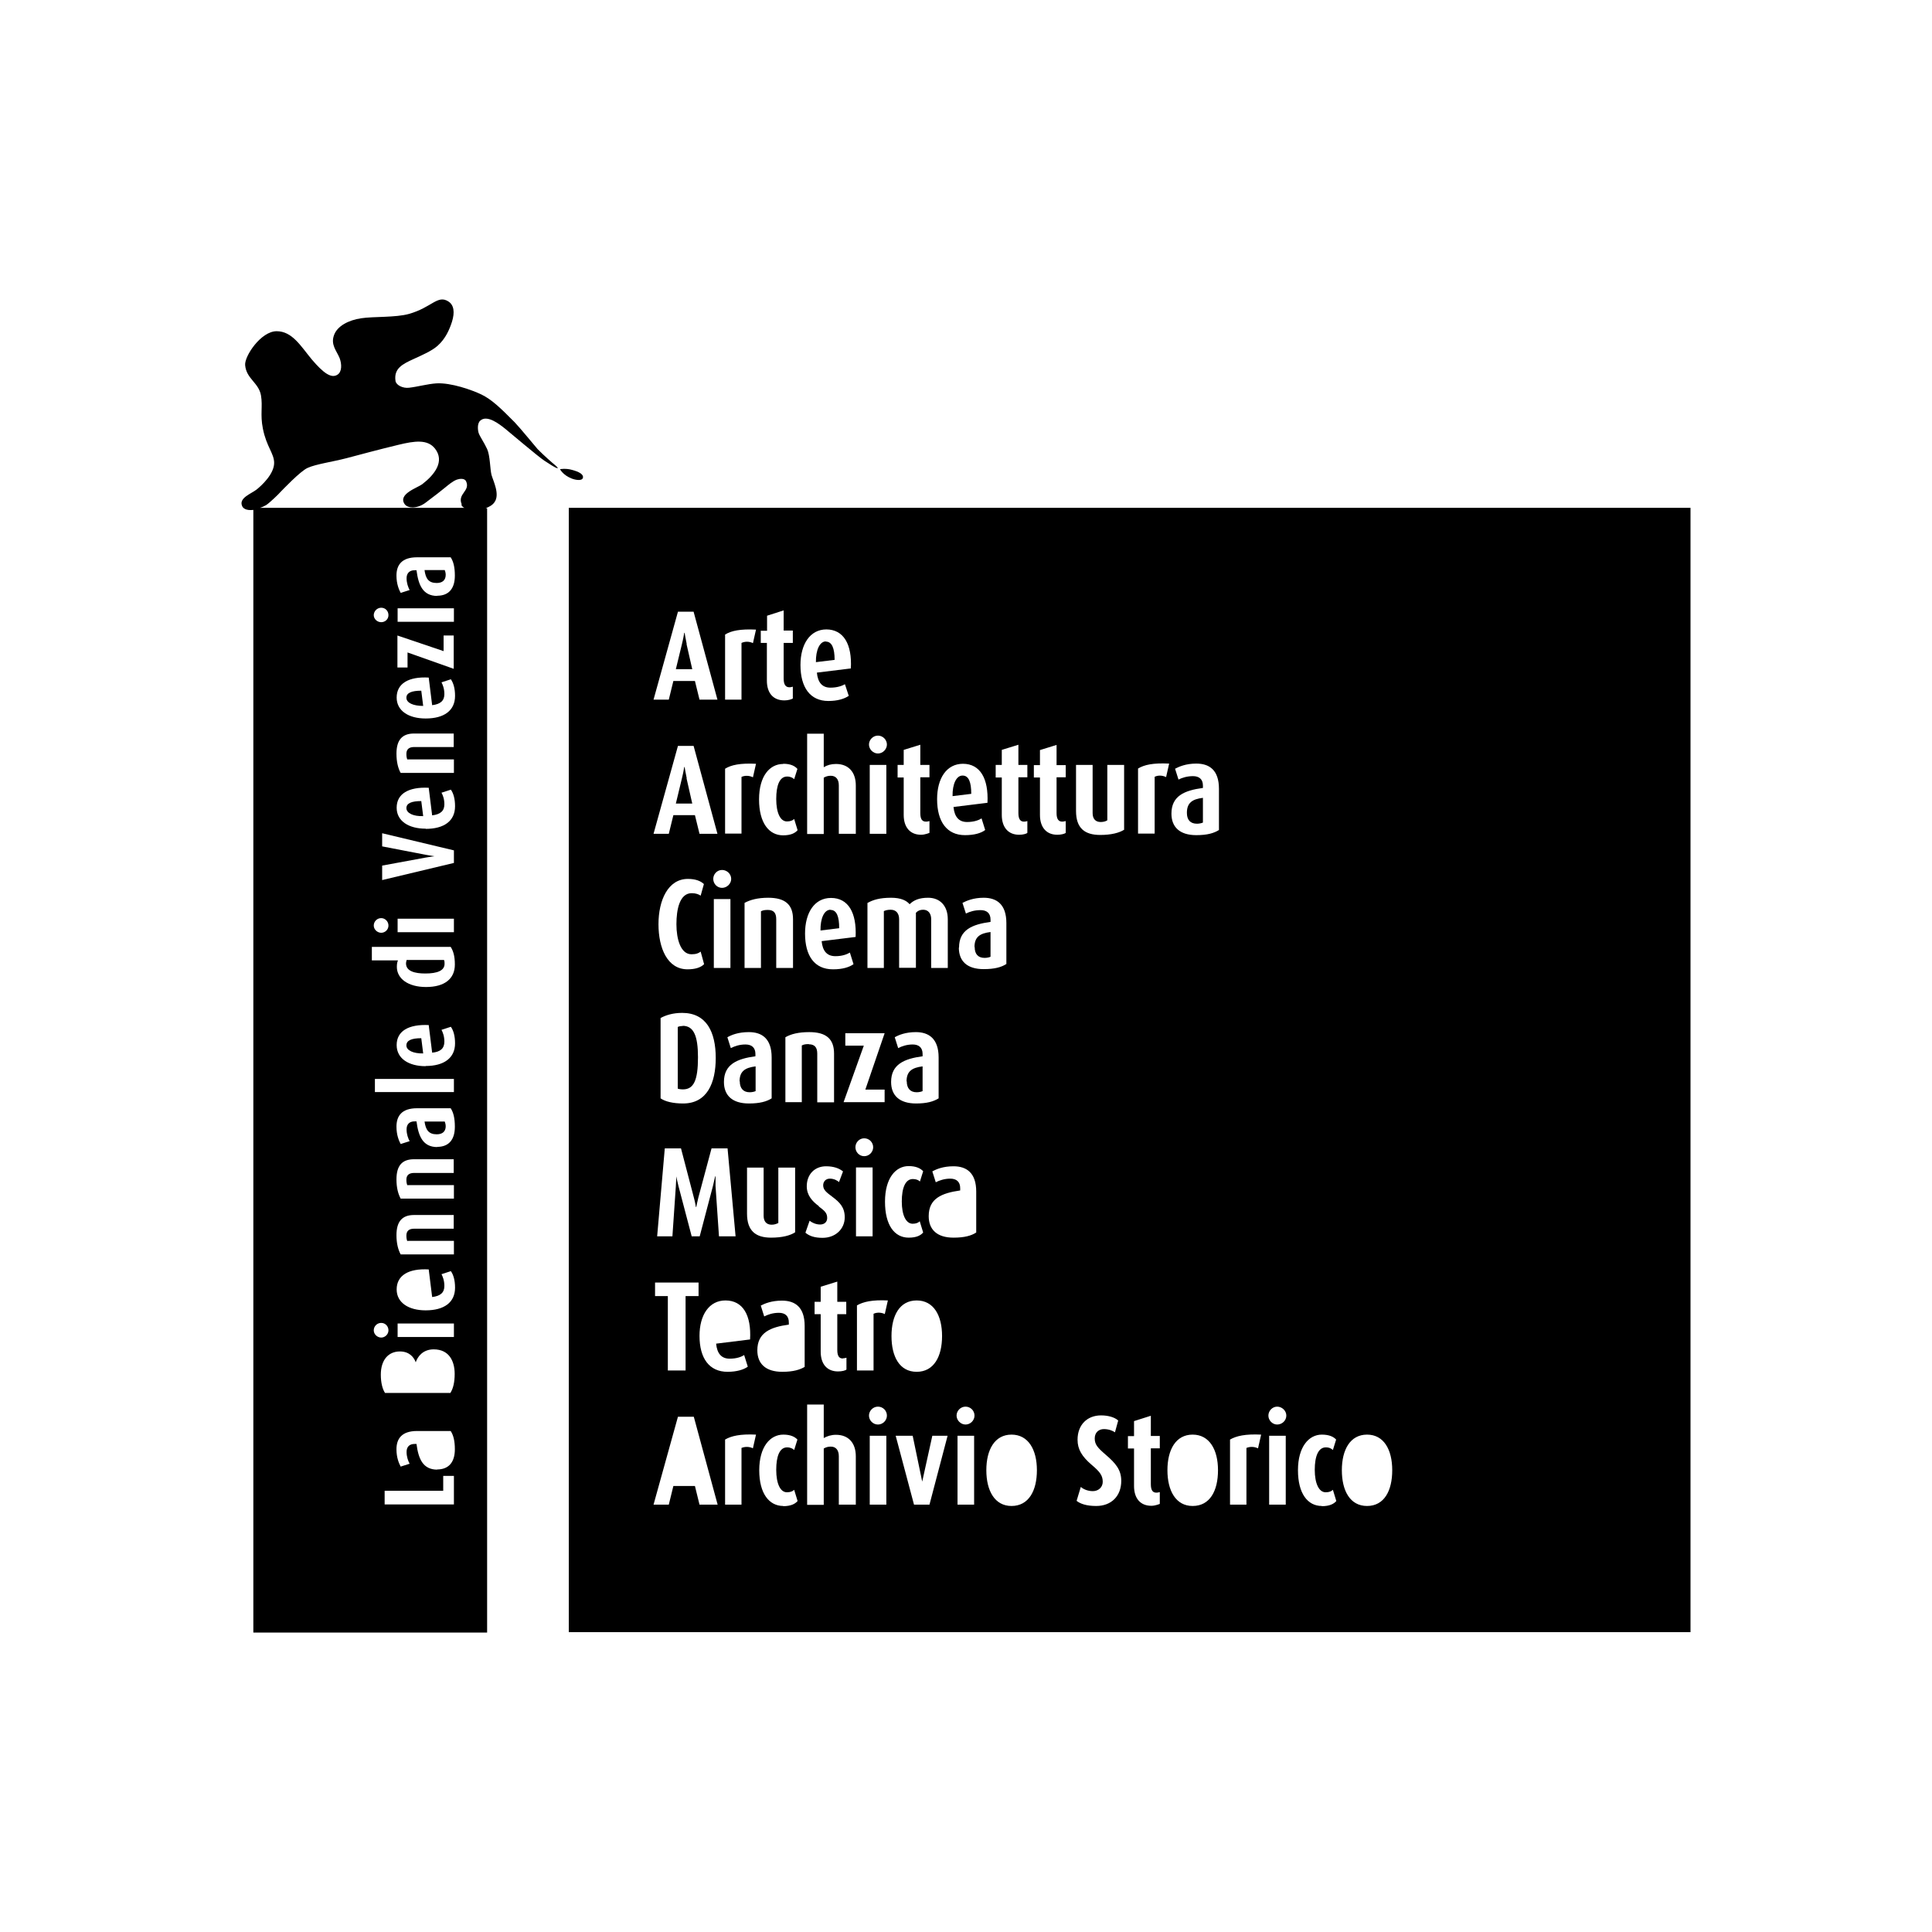
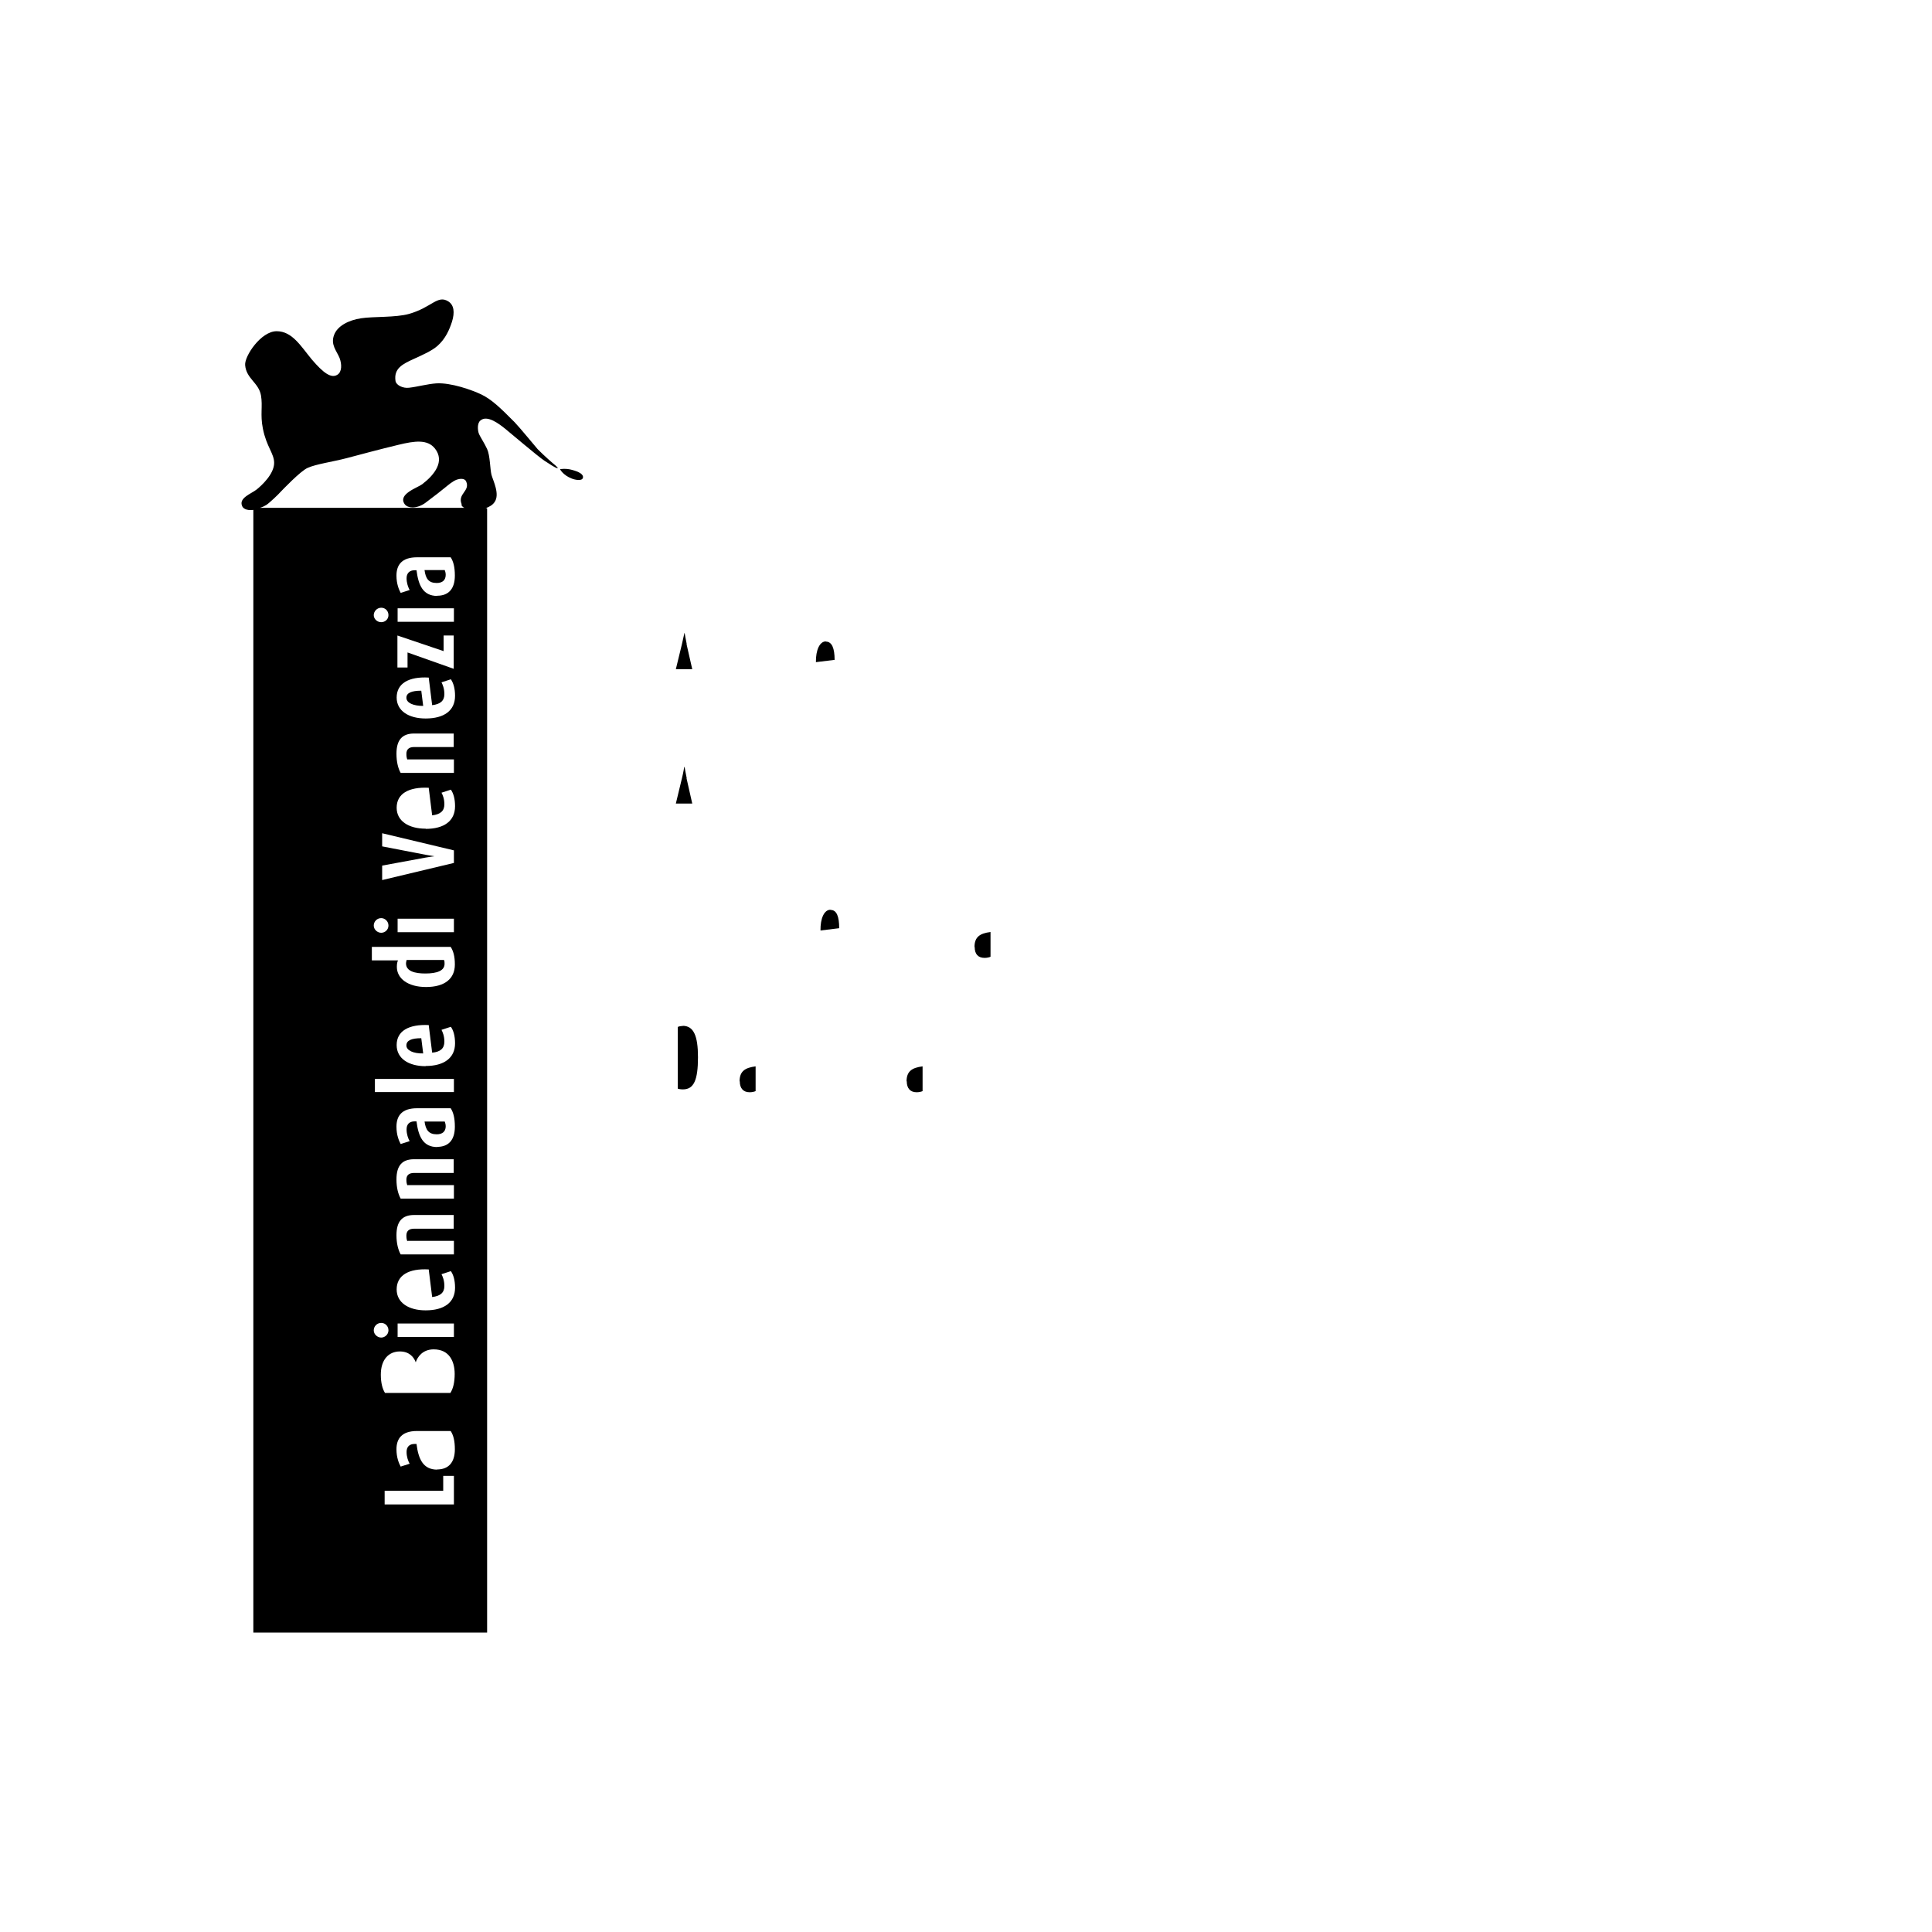
<svg xmlns="http://www.w3.org/2000/svg" width="200" height="200" viewBox="0 0 200 200" fill="none">
-   <path d="M58.881 52.569V168.96H175V52.569H58.881ZM103.073 79.184H103.705V77.628L105.424 77.096V79.184H106.352V80.465H105.424V84.168C105.424 84.838 105.661 85.055 105.997 85.055C106.155 85.055 106.273 85.016 106.352 84.996V86.217C106.253 86.316 105.898 86.414 105.503 86.414C104.337 86.414 103.705 85.606 103.705 84.365V80.484H103.073V79.204V79.184ZM99.675 79.066C101.473 79.066 102.342 80.603 102.223 83.105L98.707 83.538C98.806 84.562 99.26 85.094 100.11 85.094C100.841 85.094 101.334 84.897 101.611 84.72L101.986 85.922C101.552 86.257 100.841 86.454 99.892 86.454C98.016 86.454 97.008 85.055 97.008 82.73C97.008 80.583 97.976 79.066 99.695 79.066H99.675ZM92.919 79.184H93.551V77.628L95.27 77.096V79.184H96.218V80.465H95.27V84.168C95.27 84.838 95.487 85.055 95.862 85.055C96.02 85.055 96.119 85.016 96.218 84.996V86.217C96.218 86.217 95.764 86.414 95.349 86.414C94.183 86.414 93.551 85.606 93.551 84.365V80.484H92.919V79.204V79.184ZM90.884 76.15C91.398 76.15 91.813 76.584 91.813 77.076C91.813 77.569 91.378 78.002 90.884 78.002C90.39 78.002 89.956 77.569 89.956 77.076C89.956 76.584 90.371 76.15 90.884 76.15ZM91.753 79.184V86.316H90.035V79.184H91.753ZM89.817 93.467C90.371 93.152 91.082 92.935 92.247 92.935C93.274 92.935 93.847 93.231 94.163 93.605C94.578 93.191 95.151 92.935 96.08 92.935C97.285 92.935 98.114 93.743 98.114 95.161V100.205H96.396V95.161C96.396 94.57 96.099 94.176 95.566 94.176C95.25 94.176 95.013 94.275 94.815 94.492V100.185H93.077V95.161C93.077 94.57 92.781 94.176 92.208 94.176C91.872 94.176 91.694 94.235 91.496 94.314V100.205H89.798V93.467H89.817ZM94.46 126.682C94.835 126.682 95.052 126.584 95.21 126.426L95.566 127.589C95.309 127.884 94.894 128.121 94.065 128.121C92.603 128.121 91.615 126.84 91.615 124.397C91.615 121.954 92.721 120.713 94.065 120.713C94.835 120.713 95.289 120.949 95.566 121.245L95.23 122.309C95.092 122.171 94.855 122.053 94.499 122.053C93.729 122.053 93.353 122.959 93.353 124.377C93.353 125.796 93.788 126.682 94.48 126.682H94.46ZM94.835 114.232C93.116 114.232 92.247 113.404 92.247 112.005C92.247 110.173 93.61 109.602 95.507 109.346V109.109C95.507 108.44 95.112 108.124 94.48 108.124C93.887 108.124 93.353 108.302 92.978 108.499L92.623 107.376C93.037 107.139 93.749 106.844 94.815 106.844C96.139 106.844 97.166 107.514 97.166 109.464V113.7C96.633 114.035 95.941 114.232 94.815 114.232H94.835ZM87.328 114.094L89.422 108.243H87.506V106.962H91.576L89.58 112.793H91.576V114.094H87.328ZM90.39 118.763C90.39 119.255 89.975 119.689 89.462 119.689C88.948 119.689 88.553 119.255 88.553 118.763C88.553 118.27 88.948 117.837 89.462 117.837C89.975 117.837 90.39 118.25 90.39 118.763ZM87.269 140.611C87.427 140.611 87.526 140.571 87.625 140.552V141.773C87.526 141.872 87.17 141.97 86.755 141.97C85.59 141.97 84.958 141.182 84.958 139.921V136.04H84.326V134.76H84.958V133.203L86.676 132.671V134.76H87.605V136.04H86.676V139.744C86.676 140.414 86.894 140.63 87.249 140.63L87.269 140.611ZM83.733 108.085C83.377 108.085 83.2 108.124 83.002 108.223V114.094H81.303V107.376C81.876 107.041 82.666 106.844 83.772 106.844C85.531 106.844 86.341 107.553 86.341 109.07V114.113H84.602V109.07C84.602 108.44 84.345 108.105 83.733 108.105V108.085ZM75.535 140.65C76.266 140.65 76.76 140.453 77.036 140.276L77.411 141.478C76.977 141.793 76.246 142.009 75.317 142.009C73.421 142.009 72.413 140.611 72.413 138.286C72.413 136.139 73.401 134.622 75.1 134.622C76.917 134.622 77.787 136.158 77.648 138.66L74.132 139.094C74.231 140.118 74.685 140.65 75.535 140.65ZM67.811 134.169V132.77H72.315V134.169H70.971V141.872H69.134V134.169H67.791H67.811ZM71.603 127.983L70.24 122.801C70.122 122.348 70.003 121.777 70.003 121.777C70.003 121.777 70.003 122.329 69.964 122.782L69.608 127.983H68.028L68.818 118.881H70.497L71.821 123.944C71.959 124.436 72.038 124.949 72.038 124.949H72.078C72.078 124.949 72.176 124.437 72.295 123.964L73.658 118.881H75.317L76.147 127.983H74.428L74.073 122.801C74.073 122.329 74.073 121.777 74.073 121.777H74.033C74.033 121.777 73.915 122.309 73.796 122.801L72.433 127.983H71.584H71.603ZM71.584 98.786C72.078 98.786 72.334 98.668 72.532 98.51L72.888 99.811C72.552 100.146 71.999 100.343 71.169 100.343C69.094 100.343 68.166 98.156 68.166 95.674C68.166 93.191 69.154 90.985 71.208 90.985C71.979 90.985 72.512 91.182 72.868 91.517L72.532 92.718C72.334 92.581 72.038 92.462 71.603 92.462C70.359 92.462 70.023 94.137 70.023 95.674C70.023 97.21 70.458 98.786 71.584 98.786ZM79.505 94.196C79.15 94.196 78.972 94.235 78.774 94.334V100.205H77.076V93.467C77.648 93.152 78.439 92.935 79.525 92.935C81.283 92.935 82.093 93.644 82.093 95.161V100.205H80.355V95.161C80.355 94.531 80.118 94.196 79.486 94.196H79.505ZM77.53 106.844C78.873 106.844 79.881 107.514 79.881 109.464V113.7C79.367 114.035 78.636 114.232 77.53 114.232C75.811 114.232 74.942 113.404 74.942 112.005C74.942 110.173 76.305 109.602 78.201 109.346V109.109C78.201 108.44 77.806 108.124 77.174 108.124C76.542 108.124 76.048 108.302 75.653 108.499L75.298 107.376C75.713 107.139 76.424 106.844 77.51 106.844H77.53ZM75.614 100.205H73.895V93.073H75.614V100.205ZM74.093 109.523C74.093 112.104 73.204 114.232 70.715 114.232C69.687 114.232 68.858 114.035 68.383 113.7V105.386C68.917 105.09 69.668 104.854 70.616 104.854C73.144 104.854 74.093 106.844 74.093 109.523ZM77.332 125.638V120.871H79.051V125.855C79.051 126.426 79.328 126.781 79.881 126.781C80.157 126.781 80.375 126.702 80.572 126.604V120.871H82.311V127.569C81.797 127.904 80.967 128.121 79.821 128.121C78.241 128.121 77.332 127.431 77.332 125.638ZM86.222 100.343C84.326 100.343 83.338 98.963 83.338 96.639C83.338 94.492 84.306 92.955 86.025 92.955C87.822 92.955 88.691 94.492 88.573 96.993L85.056 97.427C85.155 98.451 85.61 98.983 86.479 98.983C87.21 98.983 87.684 98.786 87.98 98.609L88.356 99.811C87.921 100.126 87.21 100.343 86.261 100.343H86.222ZM88.573 86.316H86.834V81.292C86.834 80.662 86.518 80.307 86.005 80.307C85.728 80.307 85.511 80.366 85.274 80.504V86.335H83.555V75.953H85.274V79.421C85.629 79.204 86.044 79.086 86.538 79.086C87.842 79.086 88.593 79.933 88.593 81.312V86.335L88.573 86.316ZM85.531 65.157C87.328 65.157 88.217 66.694 88.079 69.196L84.563 69.629C84.661 70.654 85.116 71.186 85.965 71.186C86.696 71.186 87.19 70.989 87.467 70.831L87.862 72.033C87.407 72.348 86.696 72.565 85.748 72.565C83.871 72.565 82.864 71.166 82.864 68.841C82.864 66.694 83.852 65.157 85.55 65.157H85.531ZM78.774 65.295H79.406V63.739L81.125 63.187V65.275H82.073V66.556H81.125V70.26C81.125 70.91 81.362 71.146 81.718 71.146C81.876 71.146 81.975 71.107 82.073 71.087V72.309C81.955 72.387 81.599 72.505 81.204 72.505C80.019 72.505 79.387 71.718 79.387 70.457V66.556H78.755V65.275L78.774 65.295ZM81.086 79.066C81.856 79.066 82.291 79.302 82.548 79.598L82.212 80.662C82.073 80.524 81.837 80.386 81.481 80.386C80.71 80.386 80.355 81.292 80.355 82.71C80.355 84.129 80.77 85.035 81.461 85.035C81.817 85.035 82.054 84.937 82.212 84.779L82.567 85.941C82.311 86.237 81.876 86.473 81.066 86.473C79.604 86.473 78.577 85.193 78.577 82.75C78.577 80.307 79.703 79.086 81.066 79.086L81.086 79.066ZM75.061 65.689C75.693 65.295 76.621 65.098 78.261 65.177L77.945 66.576C77.55 66.379 77.095 66.398 76.76 66.556V72.427H75.061V65.689ZM75.061 79.578C75.693 79.184 76.621 78.987 78.261 79.066L77.945 80.465C77.55 80.268 77.095 80.268 76.76 80.425V86.296H75.061V79.558V79.578ZM75.693 90.985C75.693 91.477 75.258 91.911 74.744 91.911C74.231 91.911 73.836 91.477 73.836 90.985C73.836 90.492 74.231 90.059 74.744 90.059C75.258 90.059 75.693 90.473 75.693 90.985ZM70.161 63.325H71.801L74.27 72.427H72.413L71.939 70.496H69.707L69.233 72.427H67.653L70.181 63.325H70.161ZM70.161 77.214H71.801L74.27 86.316H72.413L71.939 84.385H69.707L69.233 86.316H67.653L70.181 77.214H70.161ZM72.413 155.761L71.939 153.83H69.707L69.233 155.761H67.653L70.181 146.659H71.821L74.29 155.761H72.433H72.413ZM77.945 149.929C77.55 149.732 77.095 149.752 76.76 149.89V155.761H75.061V149.023C75.693 148.649 76.621 148.432 78.261 148.511L77.945 149.909V149.929ZM81.086 155.898C79.624 155.898 78.597 154.618 78.597 152.195C78.597 149.772 79.723 148.511 81.086 148.511C81.856 148.511 82.291 148.747 82.548 149.023L82.212 150.106C82.073 149.969 81.837 149.831 81.481 149.831C80.71 149.831 80.355 150.737 80.355 152.155C80.355 153.574 80.77 154.48 81.461 154.48C81.817 154.48 82.054 154.382 82.212 154.224L82.567 155.386C82.311 155.682 81.876 155.918 81.066 155.918L81.086 155.898ZM83.338 141.478C82.824 141.793 82.113 142.009 80.987 142.009C79.268 142.009 78.399 141.182 78.399 139.783C78.399 137.951 79.762 137.38 81.659 137.124V136.887C81.659 136.217 81.263 135.902 80.631 135.902C79.999 135.902 79.505 136.08 79.11 136.277L78.755 135.154C79.17 134.937 79.881 134.641 80.948 134.641C82.291 134.641 83.298 135.292 83.298 137.262V141.517L83.338 141.478ZM84.78 124.87C84.088 124.358 83.516 123.747 83.516 122.801C83.516 121.58 84.326 120.733 85.511 120.733C86.281 120.733 86.854 120.93 87.269 121.265L86.854 122.368C86.676 122.21 86.341 122.013 85.906 122.013C85.471 122.013 85.215 122.329 85.215 122.703C85.215 123.176 85.55 123.432 86.182 123.905C86.913 124.456 87.447 124.968 87.447 126.013C87.447 127.234 86.479 128.14 85.155 128.14C84.345 128.14 83.792 127.963 83.377 127.608L83.812 126.367C84.01 126.544 84.444 126.761 84.898 126.761C85.333 126.761 85.629 126.505 85.629 126.091C85.629 125.579 85.392 125.362 84.76 124.89L84.78 124.87ZM88.573 155.761H86.834V150.737C86.834 150.106 86.518 149.752 86.005 149.752C85.728 149.752 85.511 149.811 85.274 149.949V155.78H83.555V145.398H85.274V148.865C85.629 148.668 86.044 148.53 86.538 148.53C87.842 148.53 88.593 149.378 88.593 150.757V155.78L88.573 155.761ZM88.612 120.851H90.331V127.983H88.612V120.851ZM91.753 155.761H90.035V148.629H91.753V155.761ZM90.884 147.467C90.371 147.467 89.956 147.033 89.956 146.541C89.956 146.048 90.371 145.615 90.884 145.615C91.398 145.615 91.813 146.028 91.813 146.541C91.813 147.053 91.378 147.467 90.884 147.467ZM91.615 136.04C91.22 135.843 90.766 135.843 90.43 136.001V141.872H88.711V135.134C89.363 134.76 90.272 134.543 91.911 134.622L91.595 136.02L91.615 136.04ZM94.894 134.622C96.653 134.622 97.522 136.178 97.522 138.306C97.522 140.433 96.672 142.009 94.894 142.009C93.117 142.009 92.287 140.433 92.287 138.306C92.287 136.178 93.136 134.622 94.894 134.622ZM96.257 155.761H94.618L92.721 148.629H94.48L95.467 153.377L96.514 148.629H98.095L96.218 155.761H96.257ZM100.841 155.761H99.122V148.629H100.841V155.761ZM99.952 147.467C99.458 147.467 99.023 147.033 99.023 146.541C99.023 146.048 99.438 145.615 99.952 145.615C100.465 145.615 100.88 146.028 100.88 146.541C100.88 147.053 100.446 147.467 99.952 147.467ZM101.058 127.589C100.544 127.924 99.833 128.121 98.707 128.121C97.008 128.121 96.139 127.293 96.139 125.894C96.139 124.062 97.482 123.511 99.398 123.235V122.998C99.398 122.329 99.003 122.013 98.371 122.013C97.779 122.013 97.245 122.191 96.87 122.388L96.514 121.265C96.929 121.028 97.64 120.733 98.707 120.733C100.05 120.733 101.058 121.403 101.058 123.353V127.589ZM99.28 98.097C99.28 96.264 100.623 95.693 102.54 95.437V95.201C102.54 94.531 102.144 94.216 101.512 94.216C100.88 94.216 100.386 94.373 99.991 94.57L99.635 93.467C100.05 93.25 100.762 92.935 101.828 92.935C103.152 92.935 104.179 93.585 104.179 95.555V99.791C103.666 100.126 102.954 100.323 101.828 100.323C100.11 100.323 99.26 99.496 99.26 98.097H99.28ZM104.712 155.898C102.974 155.898 102.105 154.322 102.105 152.195C102.105 150.067 102.974 148.511 104.712 148.511C106.451 148.511 107.34 150.067 107.34 152.195C107.34 154.322 106.49 155.898 104.712 155.898ZM110.323 80.465H109.375V84.168C109.375 84.838 109.612 85.055 109.967 85.055C110.106 85.055 110.224 85.016 110.323 84.996V86.217C110.224 86.316 109.849 86.414 109.454 86.414C108.288 86.414 107.656 85.606 107.656 84.365V80.484H107.024V79.204H107.656V77.647L109.375 77.115V79.204H110.323V80.484V80.465ZM113.464 155.898C112.496 155.898 111.844 155.682 111.449 155.367L111.884 153.928C112.081 154.106 112.535 154.362 113.128 154.362C113.721 154.362 114.155 153.948 114.155 153.396C114.155 152.746 113.859 152.352 112.99 151.623C112.002 150.776 111.548 150.028 111.548 149.043C111.548 147.486 112.555 146.521 113.978 146.521C114.728 146.521 115.4 146.718 115.756 147.053L115.42 148.274C115.202 148.117 114.788 147.939 114.274 147.939C113.76 147.939 113.326 148.274 113.326 148.905C113.326 149.535 113.622 149.87 114.471 150.599C115.499 151.486 116.072 152.155 116.072 153.298C116.072 154.874 115.044 155.898 113.484 155.898H113.464ZM116.388 85.882C115.874 86.217 115.025 86.434 113.899 86.434C112.298 86.434 111.39 85.744 111.39 83.952V79.184H113.108V84.168C113.108 84.74 113.385 85.094 113.938 85.094C114.215 85.094 114.452 85.035 114.629 84.917V79.184H116.368V85.882H116.388ZM120.062 149.929H119.134V153.633C119.134 154.303 119.351 154.519 119.706 154.519C119.865 154.519 119.963 154.48 120.062 154.46V155.682C120.062 155.682 119.608 155.879 119.193 155.879C118.027 155.879 117.395 155.091 117.395 153.83V149.949H116.763V148.668H117.395V147.112L119.134 146.56V148.649H120.062V149.929ZM119.529 80.425V86.296H117.81V79.558C118.462 79.164 119.371 78.967 121.03 79.046L120.714 80.445C120.319 80.248 119.864 80.248 119.548 80.406L119.529 80.425ZM123.46 155.898C121.722 155.898 120.852 154.322 120.852 152.195C120.852 150.067 121.722 148.511 123.46 148.511C125.198 148.511 126.087 150.067 126.087 152.195C126.087 154.322 125.258 155.898 123.46 155.898ZM126.186 85.922C125.653 86.257 124.961 86.454 123.835 86.454C122.136 86.454 121.267 85.626 121.267 84.228C121.267 82.395 122.61 81.824 124.527 81.568V81.332C124.527 80.662 124.132 80.346 123.499 80.346C122.907 80.346 122.373 80.504 121.998 80.701L121.642 79.578C122.057 79.361 122.768 79.046 123.835 79.046C125.179 79.046 126.186 79.696 126.186 81.666V85.902V85.922ZM130.216 149.929C129.821 149.732 129.367 149.752 129.031 149.89V155.761H127.332V149.023C127.984 148.649 128.892 148.432 130.552 148.511L130.236 149.909L130.216 149.929ZM133.1 155.761H131.382V148.629H133.1V155.761ZM132.211 147.467C131.717 147.467 131.303 147.033 131.303 146.541C131.303 146.048 131.717 145.615 132.211 145.615C132.705 145.615 133.16 146.028 133.16 146.541C133.16 147.053 132.725 147.467 132.211 147.467ZM136.834 155.898C135.372 155.898 134.365 154.618 134.365 152.195C134.365 149.772 135.491 148.511 136.834 148.511C137.624 148.511 138.059 148.747 138.316 149.023L137.98 150.106C137.841 149.969 137.624 149.831 137.249 149.831C136.478 149.831 136.103 150.737 136.103 152.155C136.103 153.574 136.538 154.48 137.229 154.48C137.604 154.48 137.822 154.382 137.98 154.224L138.335 155.386C138.078 155.682 137.644 155.918 136.834 155.918V155.898ZM141.516 155.898C139.758 155.898 138.908 154.322 138.908 152.195C138.908 150.067 139.777 148.511 141.516 148.511C143.254 148.511 144.123 150.067 144.123 152.195C144.123 154.322 143.294 155.898 141.516 155.898Z" fill="black" />
-   <path d="M122.867 84.148C122.867 84.877 123.223 85.271 123.914 85.271C124.151 85.271 124.388 85.212 124.526 85.153V82.592C123.42 82.73 122.867 83.104 122.867 84.148Z" fill="black" />
  <path d="M100.899 98.038C100.899 98.767 101.255 99.161 101.927 99.161C102.164 99.161 102.421 99.102 102.539 99.043V96.482C101.433 96.62 100.88 96.994 100.88 98.038H100.899Z" fill="black" />
-   <path d="M99.635 80.287C99.003 80.287 98.588 81.154 98.608 82.415L100.544 82.179C100.544 80.977 100.287 80.287 99.655 80.287H99.635Z" fill="black" />
  <path d="M93.867 111.927C93.867 112.656 94.222 113.07 94.894 113.07C95.131 113.07 95.388 113.011 95.506 112.951V110.39C94.4 110.528 93.847 110.903 93.847 111.947L93.867 111.927Z" fill="black" />
  <path d="M85.965 94.177C85.332 94.177 84.918 95.043 84.937 96.324L86.873 96.088C86.873 94.886 86.617 94.196 85.984 94.196L85.965 94.177Z" fill="black" />
  <path d="M85.491 66.398C84.859 66.398 84.444 67.285 84.463 68.546L86.399 68.309C86.399 67.108 86.123 66.418 85.491 66.418V66.398Z" fill="black" />
  <path d="M76.581 111.927C76.581 112.656 76.937 113.07 77.608 113.07C77.845 113.07 78.102 113.011 78.221 112.951V110.39C77.115 110.528 76.561 110.903 76.561 111.947L76.581 111.927Z" fill="black" />
  <path d="M70.674 106.213C70.457 106.213 70.279 106.252 70.161 106.311V112.694C70.26 112.734 70.457 112.773 70.694 112.773C71.82 112.773 72.255 111.828 72.255 109.444C72.255 107.218 71.801 106.193 70.674 106.193V106.213Z" fill="black" />
-   <path d="M71.089 66.674C70.971 66.142 70.872 65.512 70.872 65.512H70.832C70.832 65.512 70.734 66.123 70.595 66.674L69.963 69.275H71.662L71.069 66.674H71.089Z" fill="black" />
+   <path d="M71.089 66.674C70.971 66.142 70.872 65.512 70.872 65.512C70.832 65.512 70.734 66.123 70.595 66.674L69.963 69.275H71.662L71.069 66.674H71.089Z" fill="black" />
  <path d="M71.089 80.564C70.971 80.032 70.872 79.401 70.872 79.401H70.832C70.832 79.401 70.734 80.012 70.595 80.564L69.963 83.184H71.662L71.069 80.564H71.089Z" fill="black" />
  <path d="M60.343 49.476C60.441 49.082 59.888 48.826 59.236 48.648C58.565 48.452 57.972 48.57 57.972 48.57C57.972 48.57 58.269 49.18 59.177 49.535C59.513 49.673 60.264 49.831 60.343 49.456V49.476Z" fill="black" />
  <path d="M57.518 48.196C57.083 47.841 56.372 47.211 55.661 46.501C55.483 46.304 53.804 44.255 53.27 43.704C51.69 42.108 50.88 41.359 49.853 40.847C48.826 40.355 46.692 39.606 45.191 39.685C44.262 39.744 43.235 40.039 42.346 40.138C41.714 40.217 41.023 39.882 40.944 39.448C40.746 38.148 41.655 37.695 42.82 37.163C43.769 36.73 44.677 36.336 45.29 35.804C46.139 35.055 46.534 34.09 46.791 33.302C47.087 32.337 47.008 31.568 46.396 31.194C45.29 30.504 44.697 31.824 42.346 32.494C40.943 32.888 38.652 32.75 37.388 32.947C36.064 33.144 34.918 33.755 34.582 34.681C34.207 35.686 34.839 36.296 35.155 37.065C35.392 37.695 35.412 38.503 34.918 38.798C34.286 39.192 33.476 38.621 32.271 37.203C31.145 35.843 30.256 34.287 28.636 34.287C27.016 34.287 25.298 36.868 25.377 37.794C25.495 39.212 26.779 39.606 27.016 40.926C27.214 42.088 26.918 42.896 27.214 44.374C27.589 46.265 28.379 46.935 28.379 47.92C28.379 49.082 27.056 50.284 26.562 50.678C26.009 51.111 24.705 51.545 25.061 52.372C25.1 52.49 25.199 52.589 25.298 52.648C25.535 52.806 25.87 52.825 26.226 52.786V169H50.426V52.608H50.268C50.663 52.471 50.999 52.274 51.196 51.978C51.769 51.17 51.058 49.791 50.88 49.161C50.722 48.531 50.742 47.171 50.426 46.482C50.149 45.871 49.675 45.181 49.557 44.846C49.458 44.551 49.379 43.842 49.715 43.546C50.426 42.896 51.71 43.92 52.283 44.374C52.658 44.669 55.681 47.25 56.372 47.703C57.024 48.136 57.399 48.353 57.577 48.432C57.696 48.471 57.735 48.471 57.735 48.471C57.735 48.471 57.775 48.432 57.577 48.255L57.518 48.196ZM38.691 137.715C38.691 137.302 39.027 136.947 39.462 136.947C39.897 136.947 40.213 137.302 40.213 137.715C40.213 138.129 39.857 138.464 39.462 138.464C39.067 138.464 38.691 138.129 38.691 137.715ZM42.188 122.684H46.989V124.082H41.477C41.22 123.61 41.042 122.96 41.042 122.093C41.042 120.655 41.635 120.004 42.86 120.004H46.969V121.423H42.86C42.366 121.423 42.069 121.64 42.069 122.112C42.069 122.408 42.109 122.546 42.168 122.703L42.188 122.684ZM42.188 128.456H46.989V129.855H41.477C41.22 129.382 41.042 128.732 41.042 127.865C41.042 126.447 41.635 125.777 42.86 125.777H46.969V127.195H42.86C42.366 127.195 42.069 127.412 42.069 127.904C42.069 128.2 42.109 128.338 42.168 128.495L42.188 128.456ZM38.81 113.05V111.691H46.989V113.05H38.81ZM46.989 155.741H39.818V154.323H45.882V152.786H46.989V155.741ZM45.27 152.136C43.788 152.136 43.314 151.033 43.117 149.477H42.919C42.366 149.477 42.089 149.792 42.089 150.304C42.089 150.816 42.247 151.23 42.405 151.525L41.477 151.821C41.299 151.486 41.042 150.895 41.042 150.028C41.042 148.945 41.576 148.137 43.176 148.137H46.653C46.929 148.551 47.087 149.142 47.087 150.028C47.087 151.407 46.416 152.117 45.25 152.117L45.27 152.136ZM46.653 144.197H39.857C39.6 143.803 39.422 143.153 39.422 142.306C39.422 140.769 40.212 139.902 41.398 139.902C42.405 139.902 42.86 140.533 43.038 141.025C43.215 140.473 43.749 139.685 44.895 139.685C46.495 139.685 47.068 140.907 47.068 142.227C47.068 143.094 46.91 143.744 46.633 144.177L46.653 144.197ZM41.161 138.405V137.006H46.989V138.405H41.161ZM44.065 135.647C42.307 135.647 41.062 134.859 41.062 133.48C41.062 132.022 42.307 131.293 44.381 131.411L44.736 134.268C45.586 134.169 46.001 133.815 46.001 133.125C46.001 132.534 45.823 132.14 45.704 131.904L46.672 131.588C46.929 131.943 47.107 132.514 47.107 133.302C47.107 134.839 45.961 135.647 44.065 135.647ZM45.27 118.744C43.788 118.744 43.314 117.64 43.117 116.084H42.919C42.366 116.084 42.089 116.399 42.089 116.911C42.089 117.424 42.247 117.837 42.405 118.133L41.477 118.428C41.299 118.093 41.042 117.502 41.042 116.636C41.042 115.532 41.576 114.725 43.176 114.725H46.653C46.929 115.138 47.087 115.729 47.087 116.636C47.087 118.034 46.416 118.724 45.25 118.724L45.27 118.744ZM44.065 110.371C42.307 110.371 41.062 109.583 41.062 108.184C41.062 106.726 42.307 106.017 44.381 106.115L44.736 108.972C45.586 108.893 46.001 108.539 46.001 107.829C46.001 107.238 45.823 106.844 45.704 106.608L46.672 106.293C46.929 106.647 47.107 107.219 47.107 108.007C47.107 109.524 45.961 110.351 44.065 110.351V110.371ZM44.104 102.175C42.247 102.175 41.082 101.309 41.082 100.087C41.082 99.733 41.141 99.555 41.2 99.417H38.494V98.019H46.653C46.929 98.452 47.087 98.984 47.087 99.851C47.087 101.328 46.02 102.175 44.104 102.175ZM39.561 91.104V89.606L44.045 88.779C44.48 88.7 44.973 88.641 44.973 88.641C44.973 88.641 44.48 88.562 44.045 88.483L39.561 87.617V86.257L46.989 88.03V89.331L39.561 91.104ZM46.989 95.103V96.502H41.161V95.103H46.989ZM39.462 64.409C39.047 64.409 38.691 64.074 38.691 63.68C38.691 63.286 39.027 62.912 39.462 62.912C39.897 62.912 40.213 63.247 40.213 63.68C40.213 64.114 39.857 64.409 39.462 64.409ZM39.462 95.044C39.857 95.044 40.213 95.379 40.213 95.812C40.213 96.245 39.857 96.561 39.462 96.561C39.067 96.561 38.691 96.226 38.691 95.812C38.691 95.398 39.027 95.044 39.462 95.044ZM44.065 85.784C42.307 85.784 41.062 84.996 41.062 83.617C41.062 82.159 42.307 81.45 44.381 81.549L44.736 84.405C45.586 84.307 46.001 83.952 46.001 83.263C46.001 82.672 45.823 82.278 45.704 82.061L46.672 81.746C46.929 82.1 47.107 82.672 47.107 83.46C47.107 84.996 45.961 85.804 44.065 85.804V85.784ZM42.188 78.613H46.989V80.012H41.477C41.22 79.559 41.042 78.889 41.042 78.022C41.042 76.604 41.635 75.934 42.86 75.934H46.969V77.333H42.86C42.366 77.333 42.069 77.549 42.069 78.042C42.069 78.338 42.109 78.475 42.168 78.633L42.188 78.613ZM44.065 74.378C42.307 74.378 41.062 73.59 41.062 72.211C41.062 70.753 42.307 70.024 44.381 70.142L44.736 72.999C45.586 72.9 46.001 72.546 46.001 71.856C46.001 71.265 45.823 70.871 45.704 70.635L46.672 70.319C46.929 70.694 47.107 71.245 47.107 72.033C47.107 73.57 45.961 74.378 44.065 74.378ZM45.922 67.404V65.788H46.969V69.236L42.188 67.542V69.098H41.141V65.788L45.922 67.404ZM41.161 64.37V62.971H46.989V64.37H41.161ZM45.27 61.691C43.788 61.691 43.314 60.587 43.117 59.031H42.919C42.366 59.031 42.089 59.366 42.089 59.858C42.089 60.351 42.247 60.784 42.405 61.08L41.477 61.375C41.299 61.04 41.042 60.449 41.042 59.583C41.042 58.499 41.576 57.691 43.176 57.691H46.653C46.929 58.105 47.087 58.696 47.087 59.583C47.087 60.981 46.416 61.671 45.25 61.671L45.27 61.691ZM47.759 52.254C47.818 52.392 47.917 52.51 48.075 52.569H26.918C27.174 52.49 27.411 52.372 27.569 52.274C27.905 52.057 28.893 51.111 29.031 50.934C29.189 50.776 31.105 48.747 31.856 48.432C32.725 48.038 34.464 47.801 35.886 47.427C37.151 47.092 39.343 46.501 41.24 46.048C42.939 45.635 44.262 45.457 45.033 46.442C46.06 47.762 44.993 49.141 43.709 50.126C43.215 50.501 41.121 51.151 41.911 52.215C42.069 52.411 42.366 52.53 42.702 52.53C43.117 52.53 43.591 52.372 44.005 52.077C44.875 51.426 45.843 50.678 46.04 50.501C46.435 50.185 46.83 49.831 47.285 49.653C47.561 49.555 48.095 49.476 48.253 49.831C48.707 50.855 47.324 51.092 47.798 52.215L47.759 52.254Z" fill="black" />
  <path d="M43.946 59.011C44.065 59.917 44.381 60.351 45.21 60.351C45.803 60.351 46.139 60.055 46.139 59.504C46.139 59.306 46.08 59.109 46.04 59.011H43.946Z" fill="black" />
  <path d="M43.946 116.083C44.065 116.97 44.381 117.423 45.21 117.423C45.803 117.423 46.139 117.128 46.139 116.596C46.139 116.399 46.08 116.202 46.04 116.103H43.946V116.083Z" fill="black" />
  <path d="M42.09 99.397C42.09 99.397 42.03 99.614 42.03 99.732C42.03 100.539 42.939 100.776 44.026 100.776C45.27 100.776 46.021 100.48 46.021 99.771C46.021 99.633 46.021 99.495 45.962 99.377H42.09V99.397Z" fill="black" />
  <path d="M42.07 72.23C42.07 72.762 42.781 73.077 43.808 73.077L43.61 71.501C42.623 71.501 42.07 71.718 42.07 72.23Z" fill="black" />
-   <path d="M42.07 83.656C42.07 84.169 42.781 84.523 43.808 84.484L43.61 82.927C42.623 82.927 42.07 83.144 42.07 83.656Z" fill="black" />
  <path d="M42.07 108.224C42.07 108.736 42.781 109.071 43.808 109.051L43.61 107.475C42.623 107.475 42.07 107.692 42.07 108.224Z" fill="black" />
</svg>